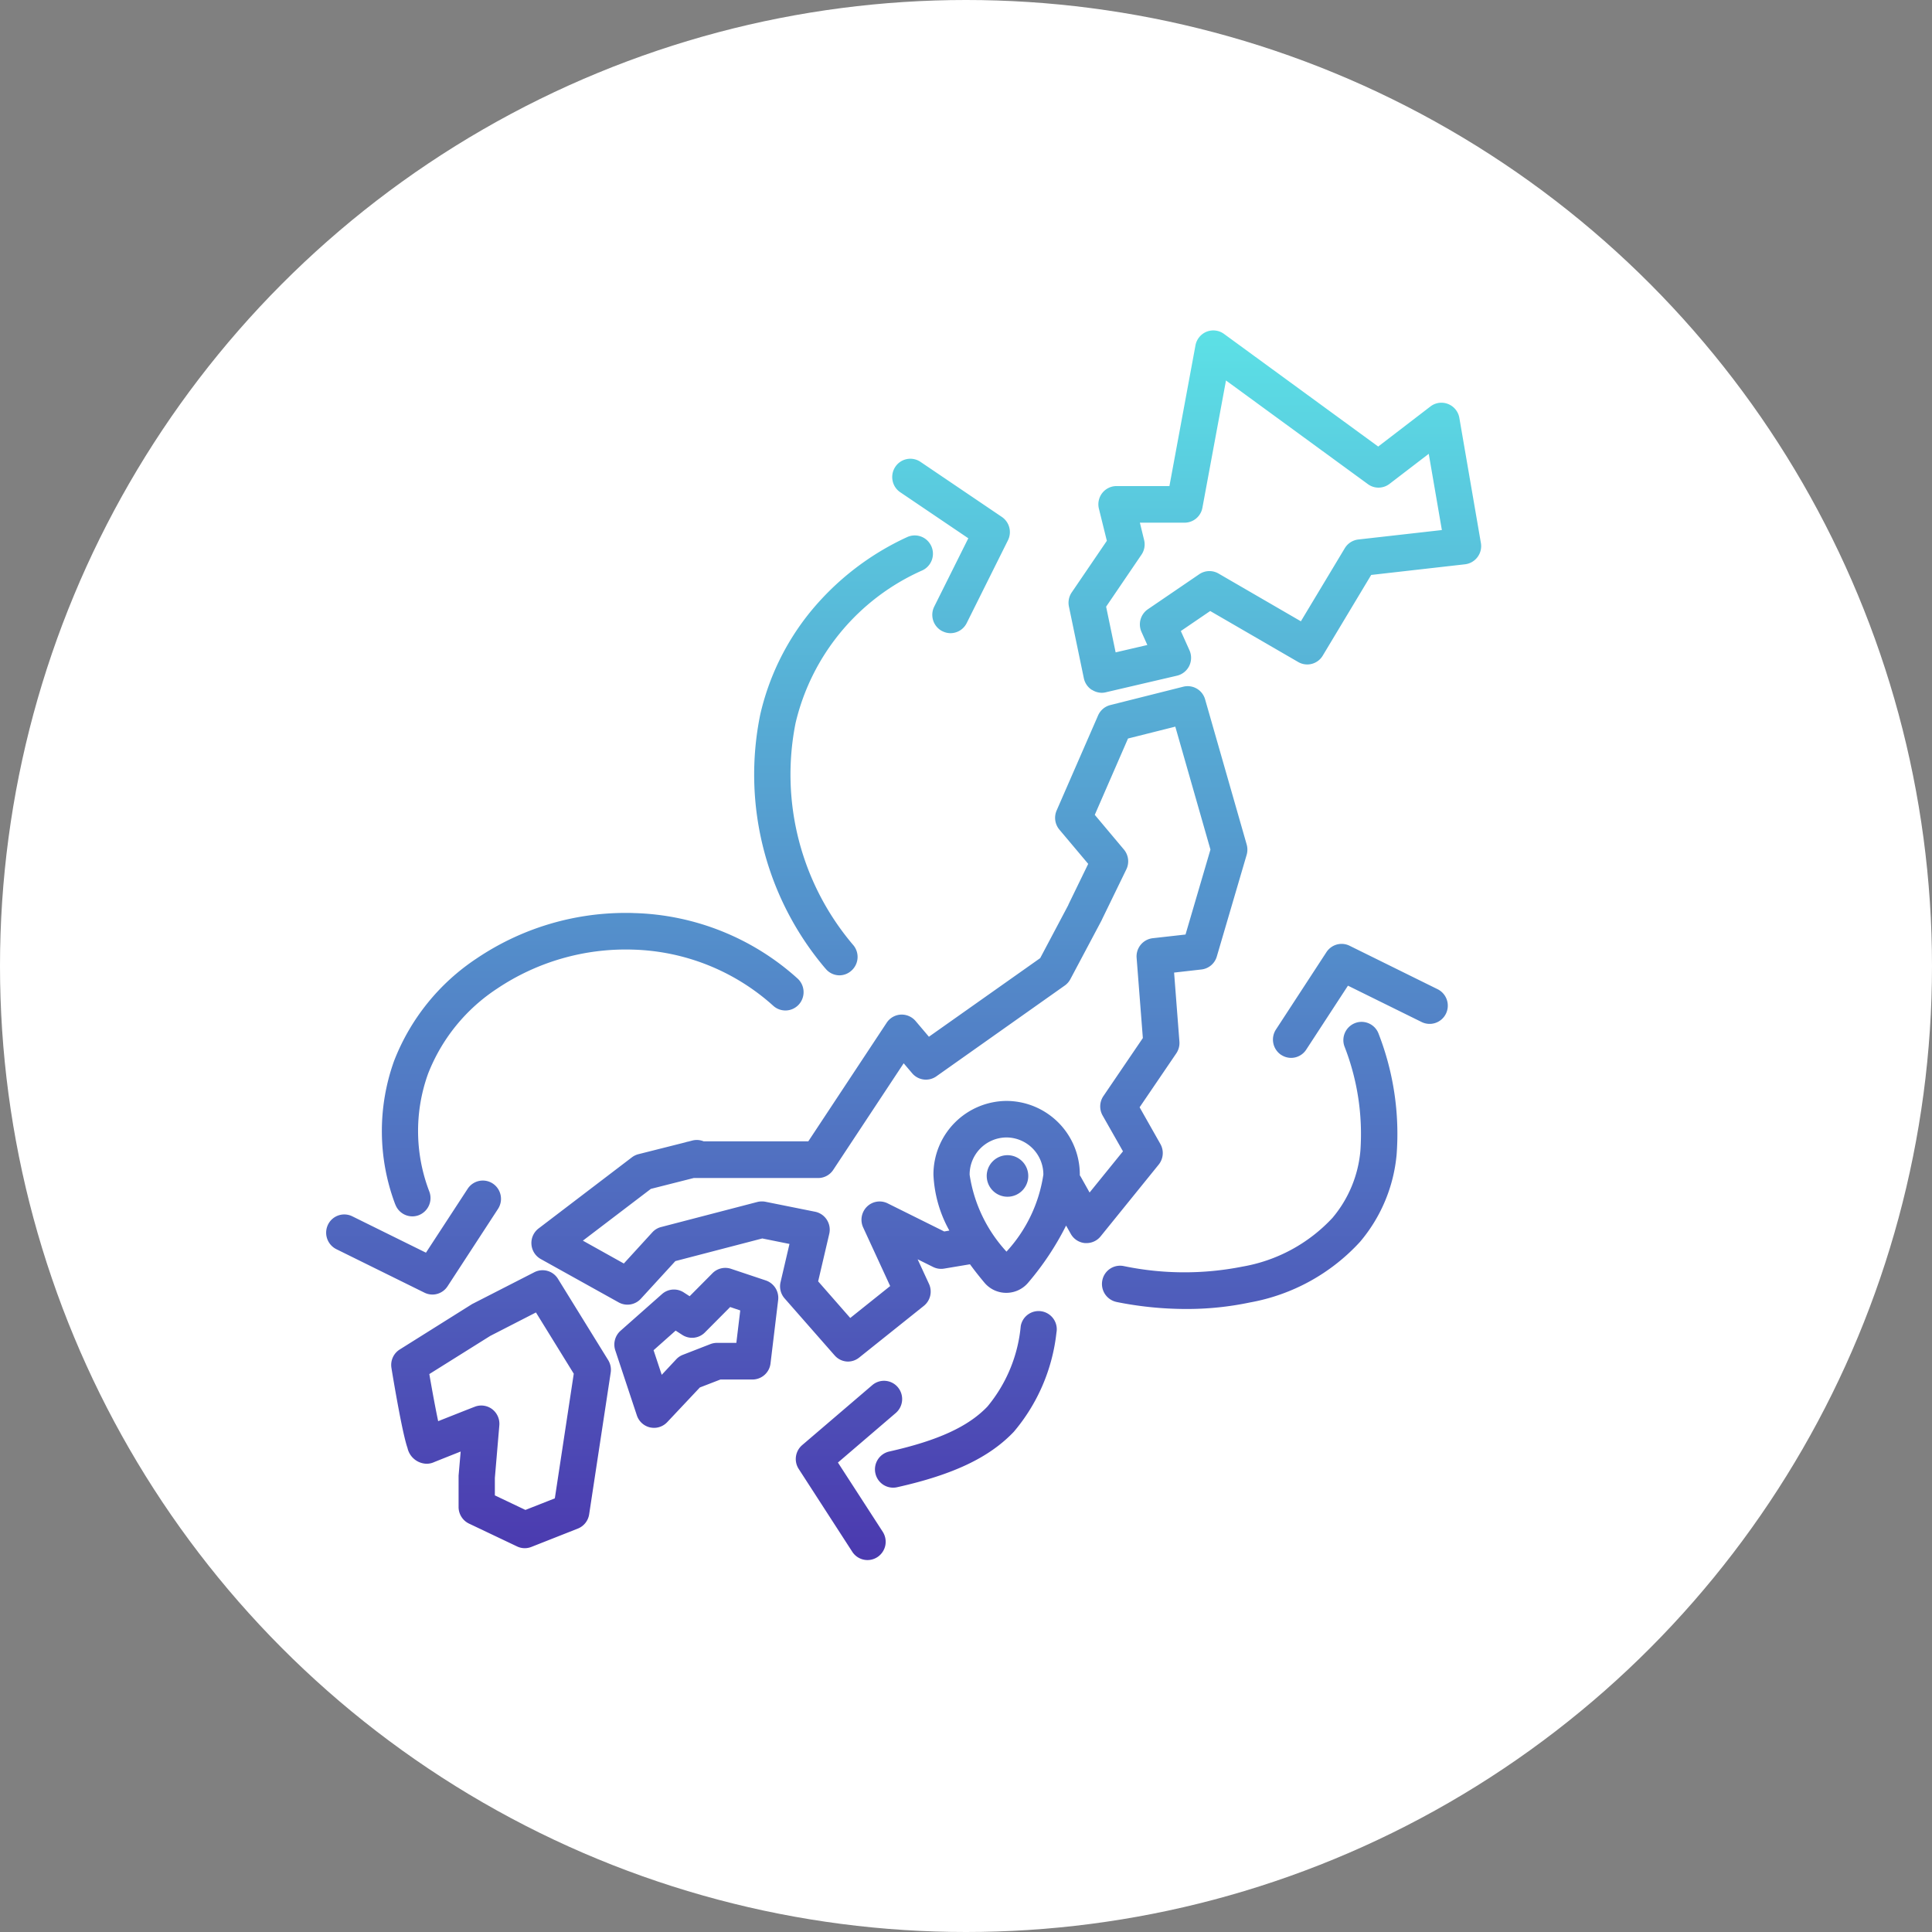
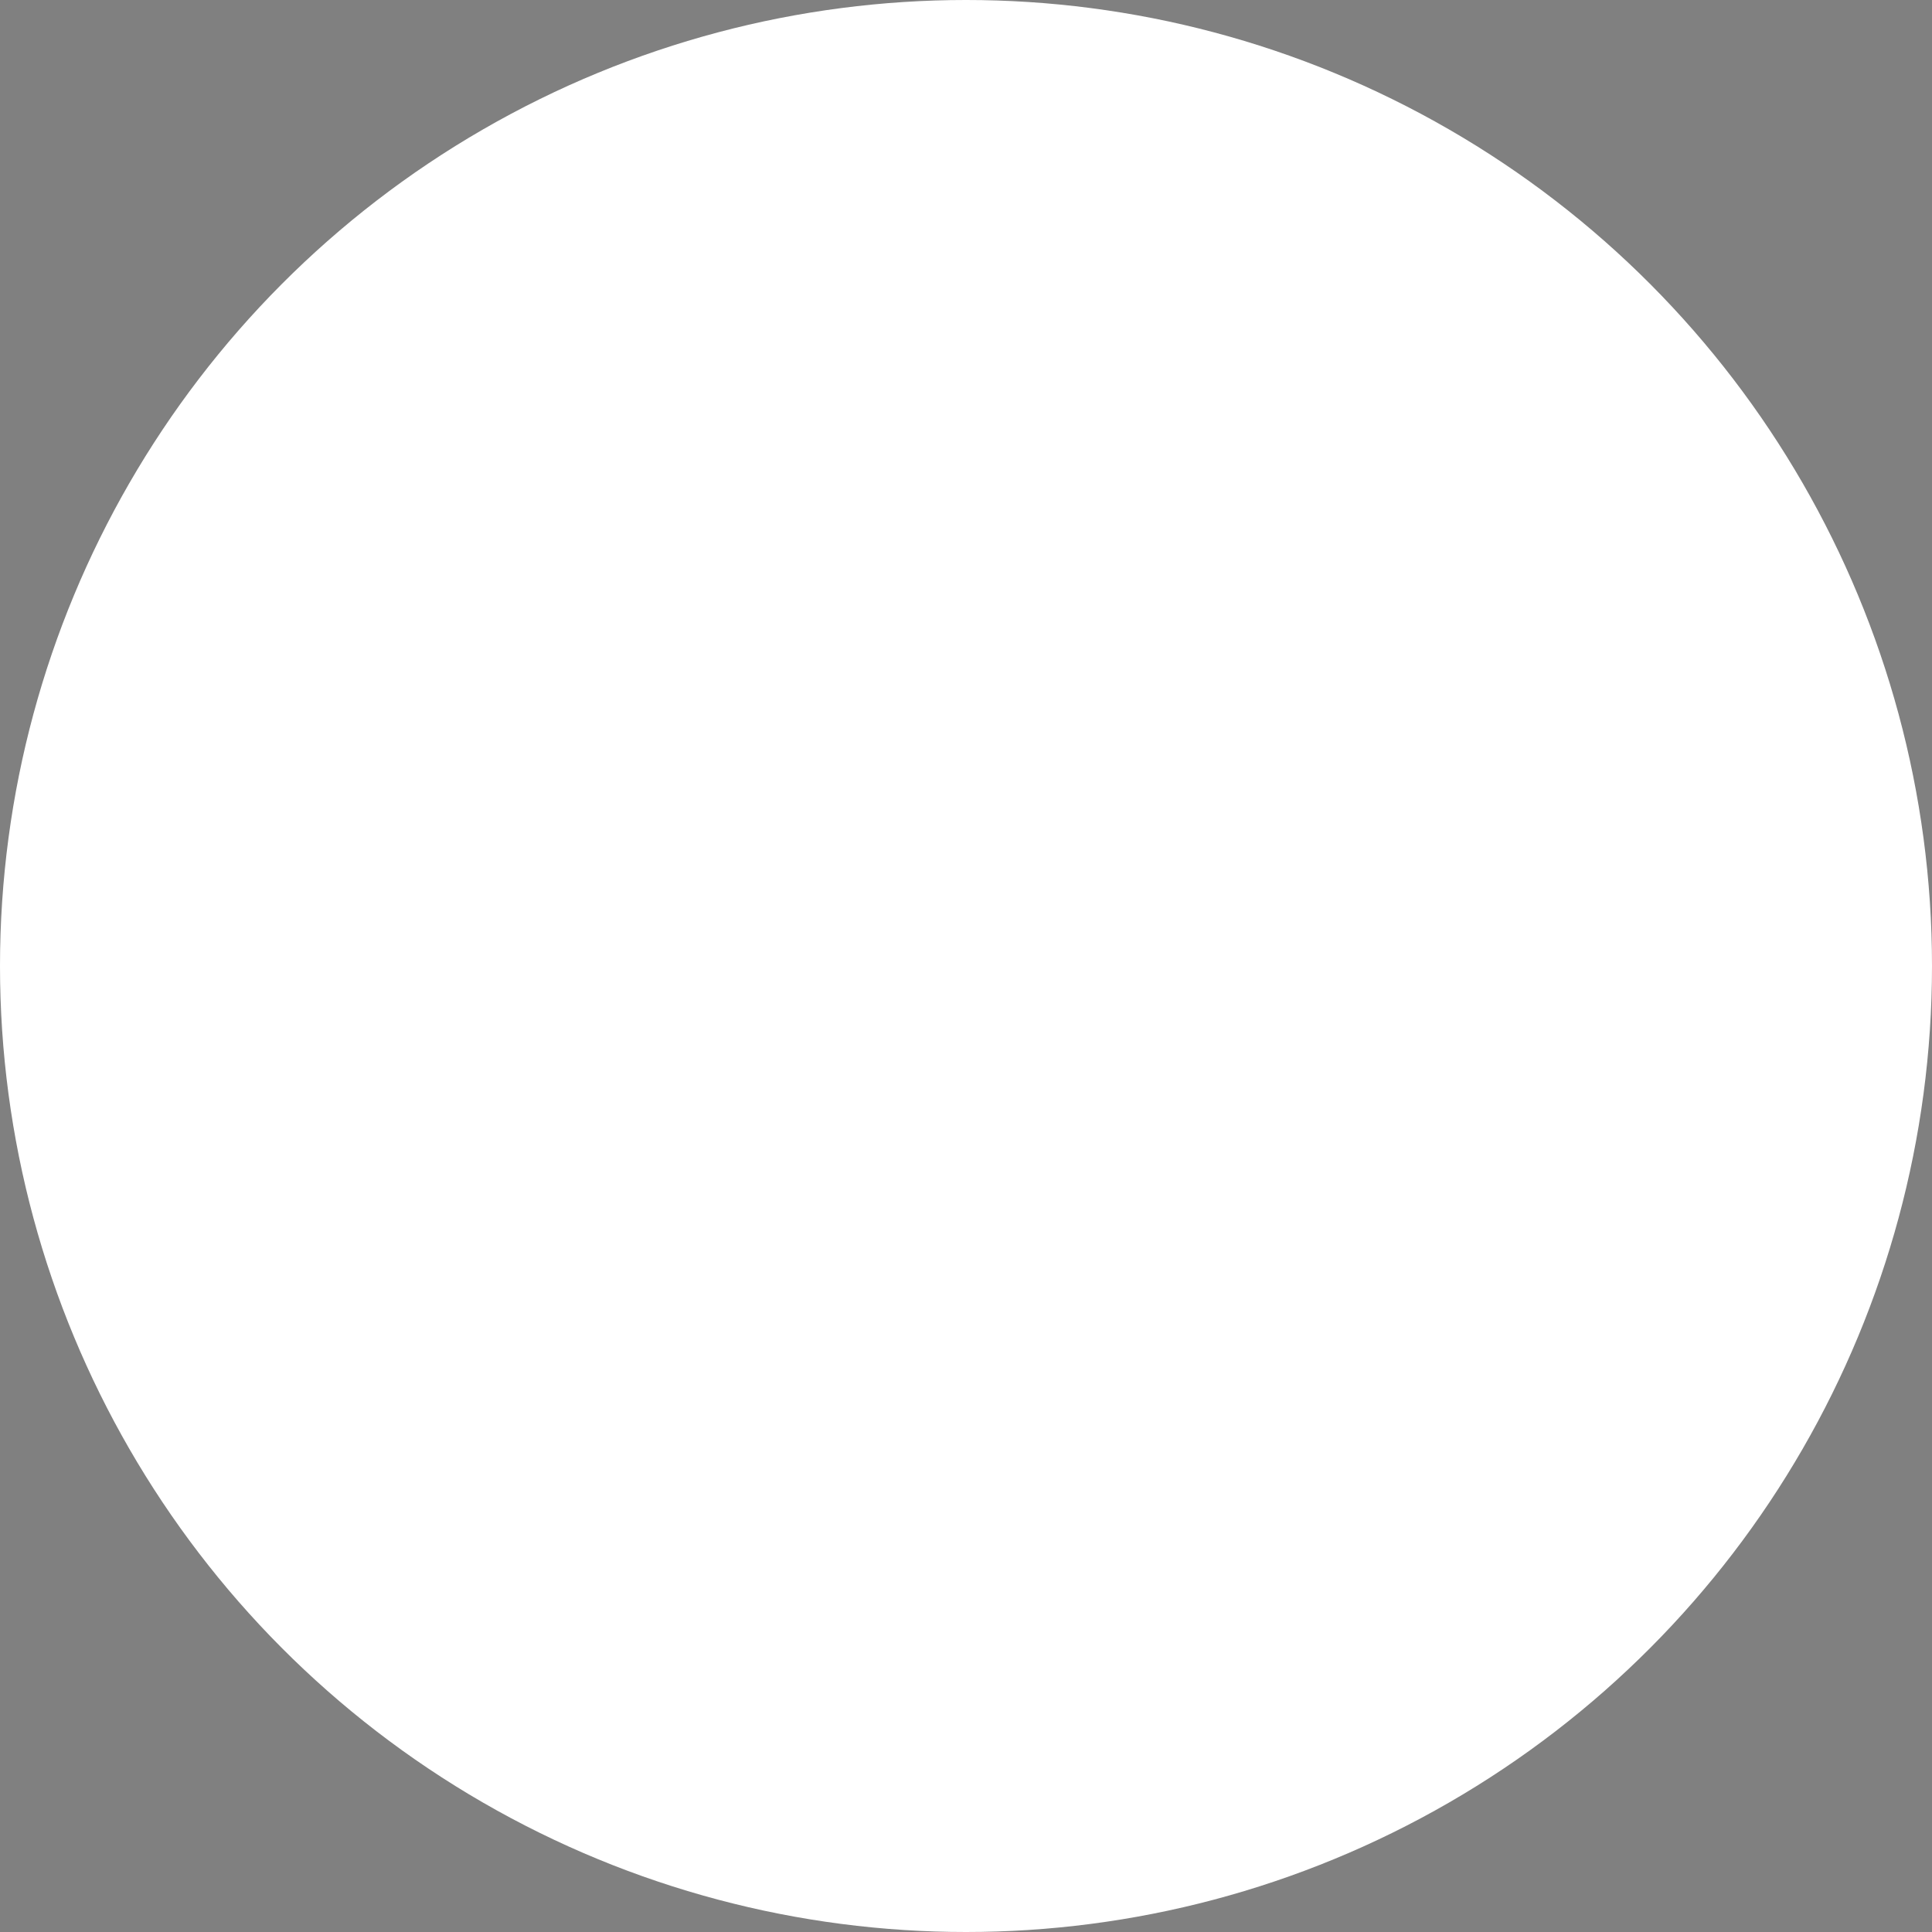
<svg xmlns="http://www.w3.org/2000/svg" width="93" height="93" viewBox="0 0 93 93">
  <rect x="0" y="0" width="93" height="93" fill="#808080" stroke="none" />
  <defs>
    <linearGradient id="linear-gradient" x1="0.5" x2="0.5" y2="1" gradientUnits="objectBoundingBox">
      <stop offset="0" stop-color="#5ce1e6" />
      <stop offset="1" stop-color="#4b39af" />
    </linearGradient>
  </defs>
  <g transform="translate(-178.5 -6102.596)">
    <circle cx="46.5" cy="46.5" r="46.5" transform="translate(178.5 6102.596)" fill="#fff" />
-     <path d="M-3623.673,8481.792l-2.576-3.983a.881.881,0,0,1,.166-1.151l3.372-2.885a.869.869,0,0,1,1.232.1.885.885,0,0,1-.1,1.24l-2.784,2.385,2.156,3.331a.894.894,0,0,1,.124.664.886.886,0,0,1-.379.556.873.873,0,0,1-.477.143A.871.871,0,0,1-3623.673,8481.792Zm-16.136-.256-2.314-1.1a.885.885,0,0,1-.5-.8V8478.2c0-.025,0-.049,0-.074l.1-1.158c-.639.253-1.2.477-1.286.513a.872.872,0,0,1-.353.075.965.965,0,0,1-.92-.758c-.045-.128-.092-.3-.145-.521-.081-.335-.177-.8-.285-1.373-.183-.969-.343-1.95-.343-1.961a.878.878,0,0,1,.4-.888l3.461-2.172a.681.681,0,0,1,.066-.036l2.953-1.511a.868.868,0,0,1,1.137.321l2.416,3.91a.889.889,0,0,1,.121.6l-1.037,6.822a.88.88,0,0,1-.545.688l-2.235.882a.879.879,0,0,1-.319.062A.867.867,0,0,1-3639.809,8481.536Zm-1.2-6.609a.884.884,0,0,1,.347.781l-.215,2.53v.841l1.471.7,1.416-.558.911-6-1.82-2.948-2.2,1.129-2.933,1.837c.143.826.3,1.675.426,2.267.673-.266,1.513-.6,1.76-.693a.844.844,0,0,1,.317-.06A.874.874,0,0,1-3641.008,8474.927Zm18.45,3.093a.881.881,0,0,1,.662-1.052c2.35-.528,3.811-1.2,4.734-2.169a7.086,7.086,0,0,0,1.6-3.87.872.872,0,0,1,1.015-.709.878.878,0,0,1,.713.758.85.85,0,0,1-.009.264,8.877,8.877,0,0,1-2.054,4.777c-1.177,1.236-2.908,2.061-5.616,2.667a.869.869,0,0,1-.192.021A.872.872,0,0,1-3622.558,8478.02Zm-10.844-2.212a.878.878,0,0,1-.639-.581l-1.039-3.132a.888.888,0,0,1,.253-.94l1.995-1.765a.865.865,0,0,1,1.045-.083l.287.185,1.1-1.108a.869.869,0,0,1,.894-.211l1.675.56a.887.887,0,0,1,.592.943l-.368,3.051a.876.876,0,0,1-.866.774h-1.545l-.99.383-1.571,1.669a.874.874,0,0,1-.634.275A.977.977,0,0,1-3633.4,8475.808Zm.166-3.717.392,1.184.7-.749a.86.86,0,0,1,.321-.215l1.326-.516a.917.917,0,0,1,.313-.058h.932l.188-1.561-.485-.164-1.216,1.223a.868.868,0,0,1-1.086.121l-.323-.209Zm8.707.24-2.395-2.729a.88.88,0,0,1-.2-.786l.43-1.841-1.309-.264-4.185,1.09-1.663,1.815a.872.872,0,0,1-1.064.173l-3.751-2.087a.88.88,0,0,1-.449-.709.878.878,0,0,1,.345-.764l4.488-3.421a.878.878,0,0,1,.315-.153l2.267-.572a.772.772,0,0,1,.132-.034l.2-.052a.869.869,0,0,1,.543.039h5.037l3.772-5.708a.873.873,0,0,1,.675-.392.882.882,0,0,1,.718.309l.641.756,5.356-3.784,1.358-2.563s0-.007,0-.011l.954-1.963-1.386-1.647a.885.885,0,0,1-.134-.924l1.995-4.574a.877.877,0,0,1,.59-.5l3.51-.883a.872.872,0,0,1,1.052.61l2,6.982a.913.913,0,0,1,0,.5l-1.437,4.895a.874.874,0,0,1-.743.625l-1.313.149.256,3.323a.891.891,0,0,1-.151.566l-1.765,2.595,1,1.767a.886.886,0,0,1-.083.994l-2.793,3.451a.87.87,0,0,1-.677.325c-.023,0-.049,0-.074,0a.868.868,0,0,1-.686-.443l-.226-.4a13.67,13.67,0,0,1-1.822,2.744,1.373,1.373,0,0,1-1.056.494,1.367,1.367,0,0,1-1.056-.494c-.207-.247-.447-.545-.692-.881l-1.243.208a.863.863,0,0,1-.532-.078l-.745-.37.545,1.181a.882.882,0,0,1-.249,1.063l-3.112,2.488a.866.866,0,0,1-.543.191A.86.86,0,0,1-3624.529,8472.331Zm-3.325-7.387,2.395.481a.878.878,0,0,1,.564.388.884.884,0,0,1,.115.679l-.534,2.284,1.545,1.763,1.922-1.537-1.3-2.82a.887.887,0,0,1,.181-1,.868.868,0,0,1,1-.159l2.721,1.352.247-.043a6.053,6.053,0,0,1-.766-2.69,3.54,3.54,0,0,1,3.523-3.551,3.541,3.541,0,0,1,3.523,3.551v.034a.63.63,0,0,1,.064.1l.406.724,1.607-1.983-.979-1.723a.886.886,0,0,1,.036-.935l1.9-2.795-.3-3.863a.88.88,0,0,1,.777-.943l1.577-.177,1.2-4.09-1.692-5.917-2.276.572-1.6,3.674,1.4,1.667a.885.885,0,0,1,.119.958l-1.158,2.382c-.013.03-.026.058-.041.088l-1.5,2.824a.879.879,0,0,1-.268.3l-6.178,4.368a.868.868,0,0,1-1.167-.151l-.406-.477-3.389,5.128a.868.868,0,0,1-.726.395h-5.992l-2.063.523-3.272,2.492,1.971,1.1,1.371-1.5a.856.856,0,0,1,.424-.256l4.628-1.205a.876.876,0,0,1,.219-.027A.9.9,0,0,1-3627.854,8464.944Zm9.831-1.307a6.986,6.986,0,0,0,1.775,3.708,6.988,6.988,0,0,0,1.775-3.708,1.785,1.785,0,0,0-1.775-1.788A1.784,1.784,0,0,0-3618.023,8463.638Zm7.074,6.131a.884.884,0,0,1-.686-1.039.872.872,0,0,1,1.028-.689,14.347,14.347,0,0,0,5.714.027,7.708,7.708,0,0,0,4.336-2.346,5.789,5.789,0,0,0,1.345-3.231,11.577,11.577,0,0,0-.769-5.028.882.882,0,0,1,.528-1.124.853.853,0,0,1,.3-.053.876.876,0,0,1,.822.585,13.288,13.288,0,0,1,.862,5.81,7.553,7.553,0,0,1-1.76,4.193,9.441,9.441,0,0,1-5.3,2.919,14.7,14.7,0,0,1-3.076.314A16.961,16.961,0,0,1-3610.95,8469.769Zm-33.323-.451-4.236-2.091a.887.887,0,0,1-.4-1.18.871.871,0,0,1,1.171-.4l3.544,1.75,2.008-3.076a.871.871,0,0,1,1.211-.251.885.885,0,0,1,.249,1.22l-2.429,3.726a.874.874,0,0,1-.447.349.851.851,0,0,1-.283.047A.861.861,0,0,1-3644.273,8469.317Zm-1.4-4.247a9.995,9.995,0,0,1-.057-6.9,10.435,10.435,0,0,1,3.983-4.942,12.814,12.814,0,0,1,7.176-2.187c.128,0,.255,0,.383.007a12.228,12.228,0,0,1,7.879,3.148.888.888,0,0,1,.072,1.245.871.871,0,0,1-1.235.074,10.517,10.517,0,0,0-6.77-2.708,11.113,11.113,0,0,0-6.529,1.88,8.664,8.664,0,0,0-3.323,4.1,8.126,8.126,0,0,0,.068,5.682.885.885,0,0,1-.53,1.128.876.876,0,0,1-.294.051A.877.877,0,0,1-3645.67,8465.07Zm28.472-1.367a1,1,0,0,1,1-1,1,1,0,0,1,1,1,1,1,0,0,1-1,1A1,1,0,0,1-3617.2,8463.7Zm14.173-5.828a.886.886,0,0,1-.251-1.22l2.431-3.726a.879.879,0,0,1,.445-.349.864.864,0,0,1,.671.042l4.236,2.091a.884.884,0,0,1,.4,1.18.873.873,0,0,1-1.169.4l-3.547-1.75-2.007,3.076a.87.87,0,0,1-.728.4A.874.874,0,0,1-3603.024,8457.875Zm-21.943-4.164a14.424,14.424,0,0,1-3.134-12.208,12.127,12.127,0,0,1,2.423-4.965,13.07,13.07,0,0,1,4.649-3.587.872.872,0,0,1,1.126.36.7.7,0,0,1,.036.068.885.885,0,0,1-.424,1.171,10.726,10.726,0,0,0-6.107,7.351,12.668,12.668,0,0,0,2.791,10.705.884.884,0,0,1-.132,1.239.863.863,0,0,1-.547.2A.866.866,0,0,1-3624.968,8453.711Zm12.83-13.406a.884.884,0,0,1-.385-.564l-.718-3.451a.885.885,0,0,1,.136-.679l1.69-2.482-.381-1.541a.883.883,0,0,1,.157-.756.874.874,0,0,1,.69-.338h2.546l1.254-6.774a.884.884,0,0,1,.536-.657.9.9,0,0,1,.322-.062.879.879,0,0,1,.515.168l7.423,5.422,2.514-1.929a.865.865,0,0,1,.849-.119.877.877,0,0,1,.543.668l1.037,6.021a.879.879,0,0,1-.162.679.877.877,0,0,1-.6.348l-4.519.513-2.331,3.883a.867.867,0,0,1-1.184.307l-4.234-2.454-1.414.964.417.928a.893.893,0,0,1-.013.752.884.884,0,0,1-.588.469l-3.431.8a.827.827,0,0,1-.2.023A.878.878,0,0,1-3612.137,8440.3Zm2.516-7.217a.877.877,0,0,1-.128.711l-1.7,2.5.458,2.2,1.526-.355-.281-.628a.884.884,0,0,1,.306-1.092l2.474-1.687a.873.873,0,0,1,.926-.034l3.966,2.3,2.112-3.515a.877.877,0,0,1,.649-.422l4.026-.455-.632-3.67-1.888,1.447a.871.871,0,0,1-.528.181.857.857,0,0,1-.513-.168l-6.831-4.99-1.135,6.125a.874.874,0,0,1-.858.72h-2.152Zm-9.713,4.392a.885.885,0,0,1-.39-1.182l1.641-3.291-3.276-2.216a.87.87,0,0,1-.37-.564.885.885,0,0,1,.132-.659.868.868,0,0,1,1.213-.239l3.915,2.65a.883.883,0,0,1,.294,1.126l-1.986,3.985a.873.873,0,0,1-.781.485A.868.868,0,0,1-3619.335,8437.479Z" transform="translate(3843.198 -2304.5)" fill="url(#linear-gradient)" />
  </g>
</svg>